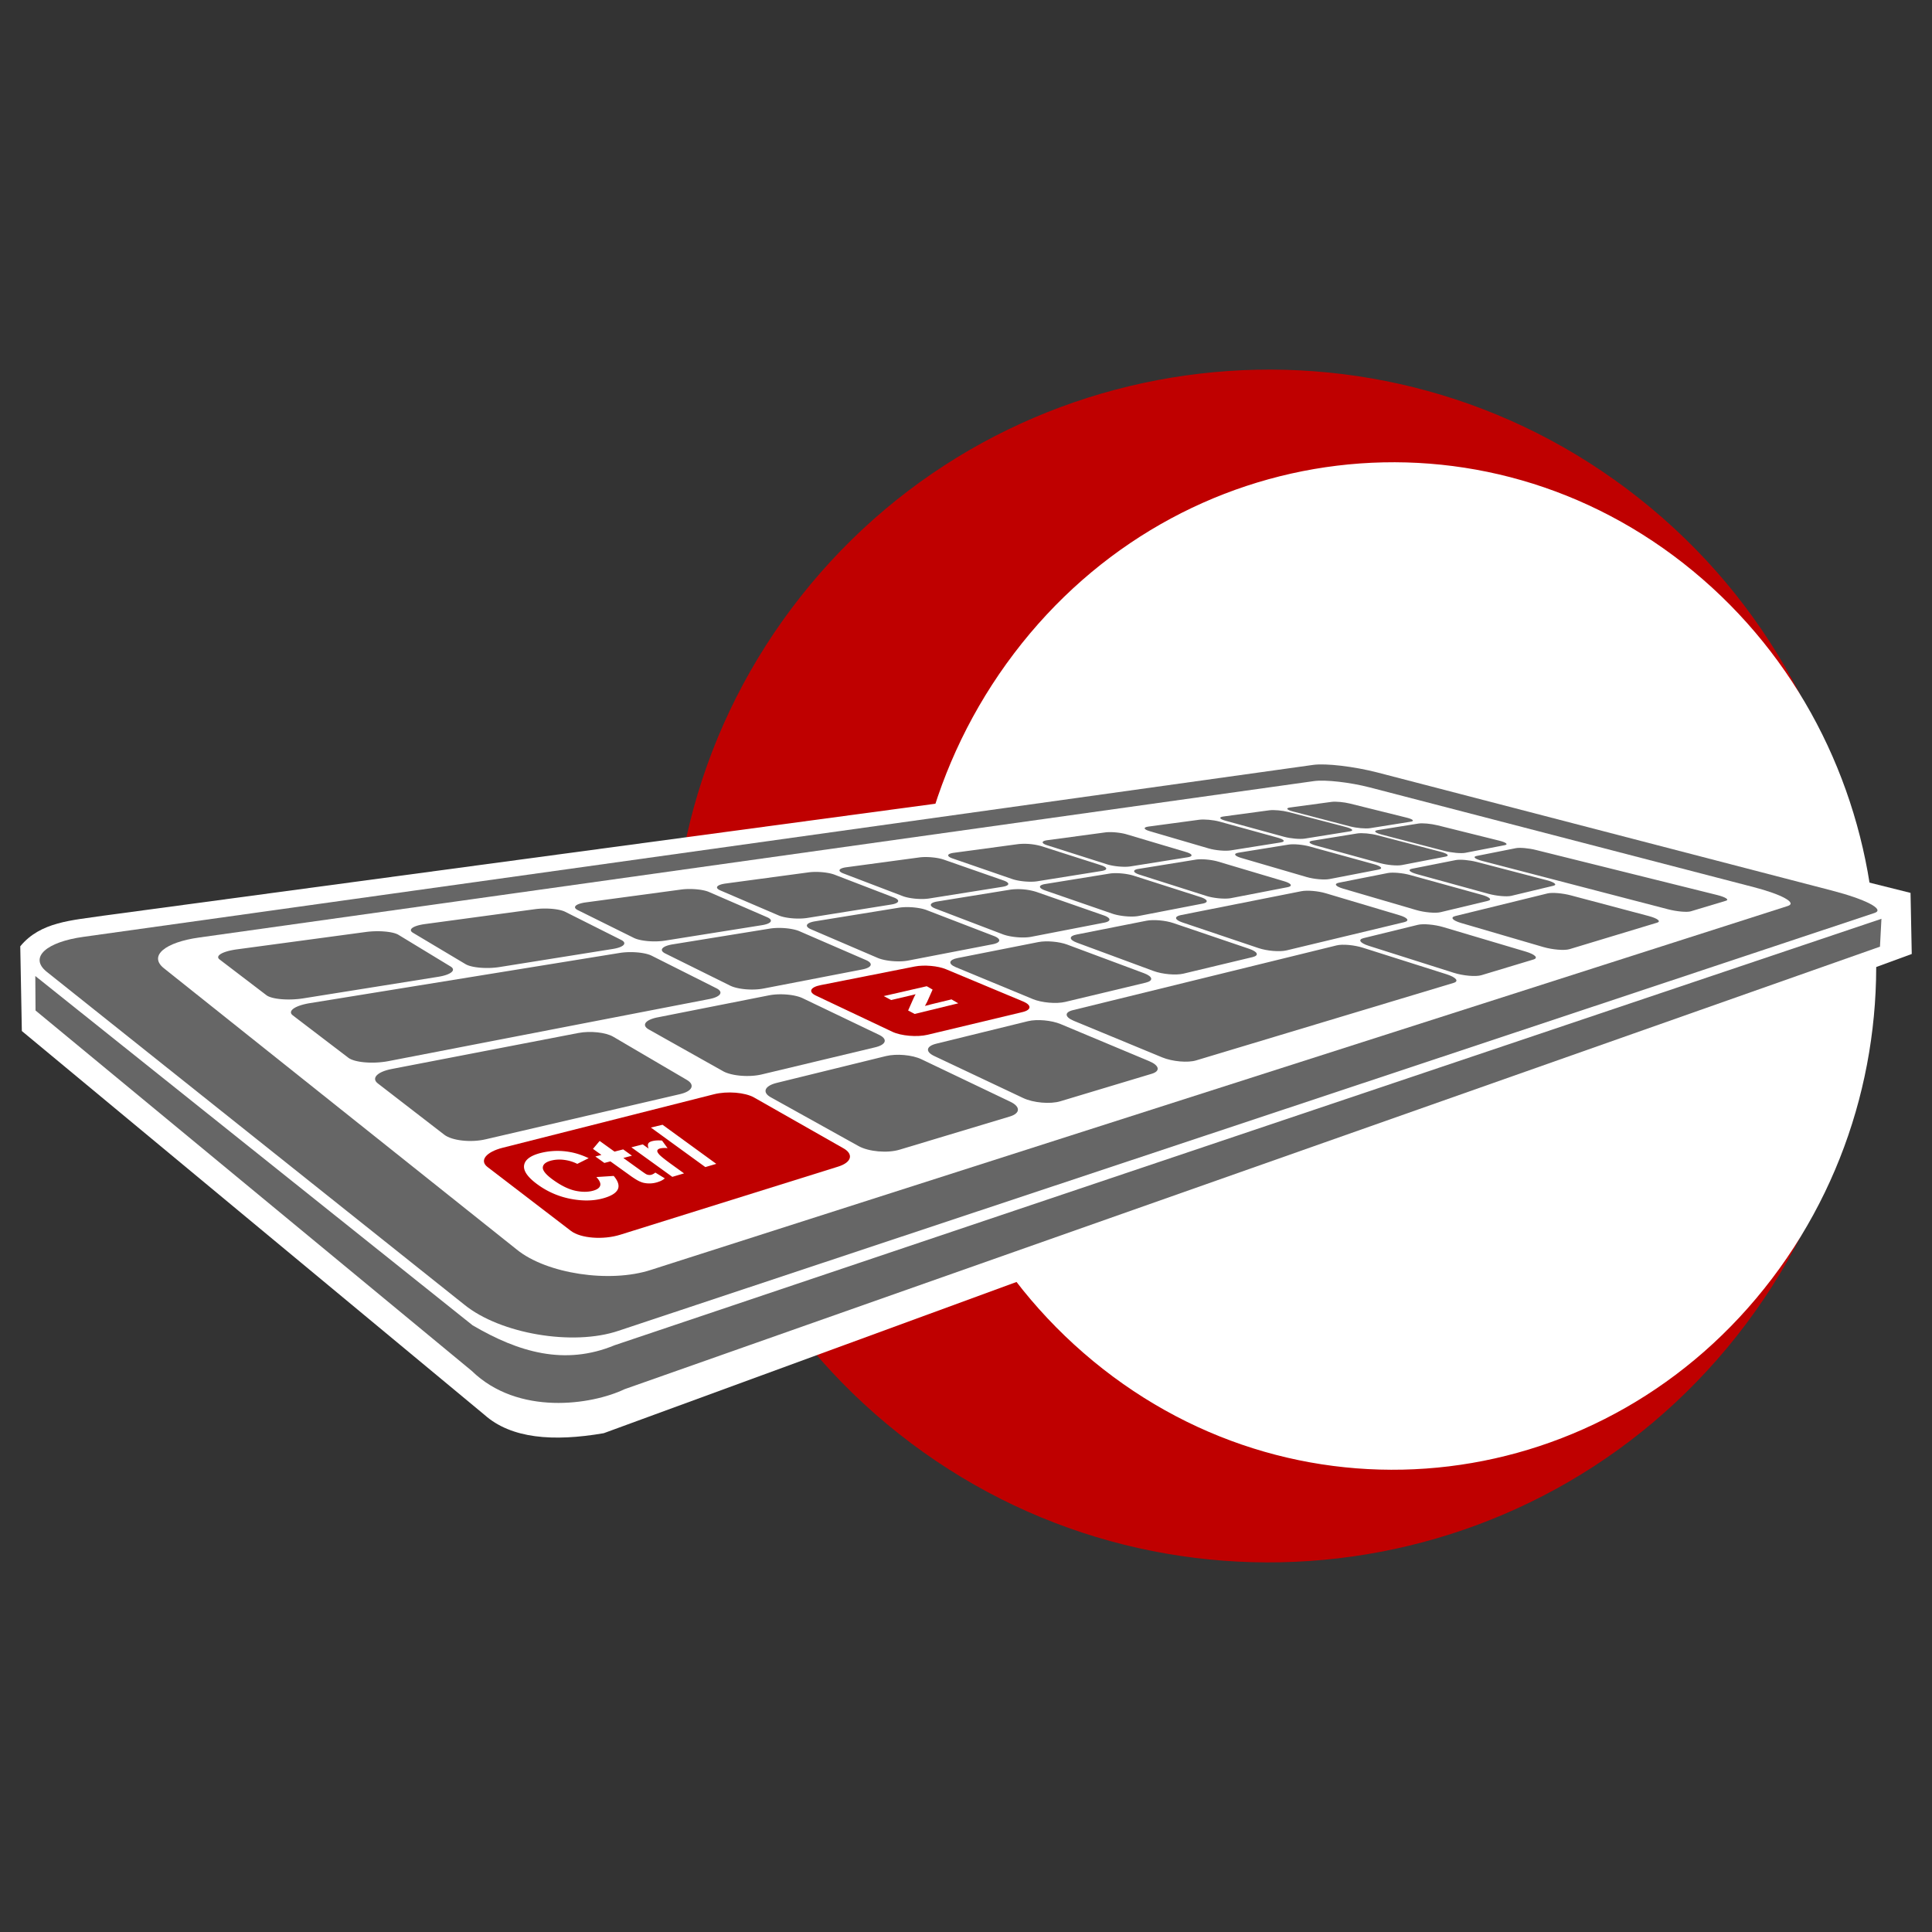
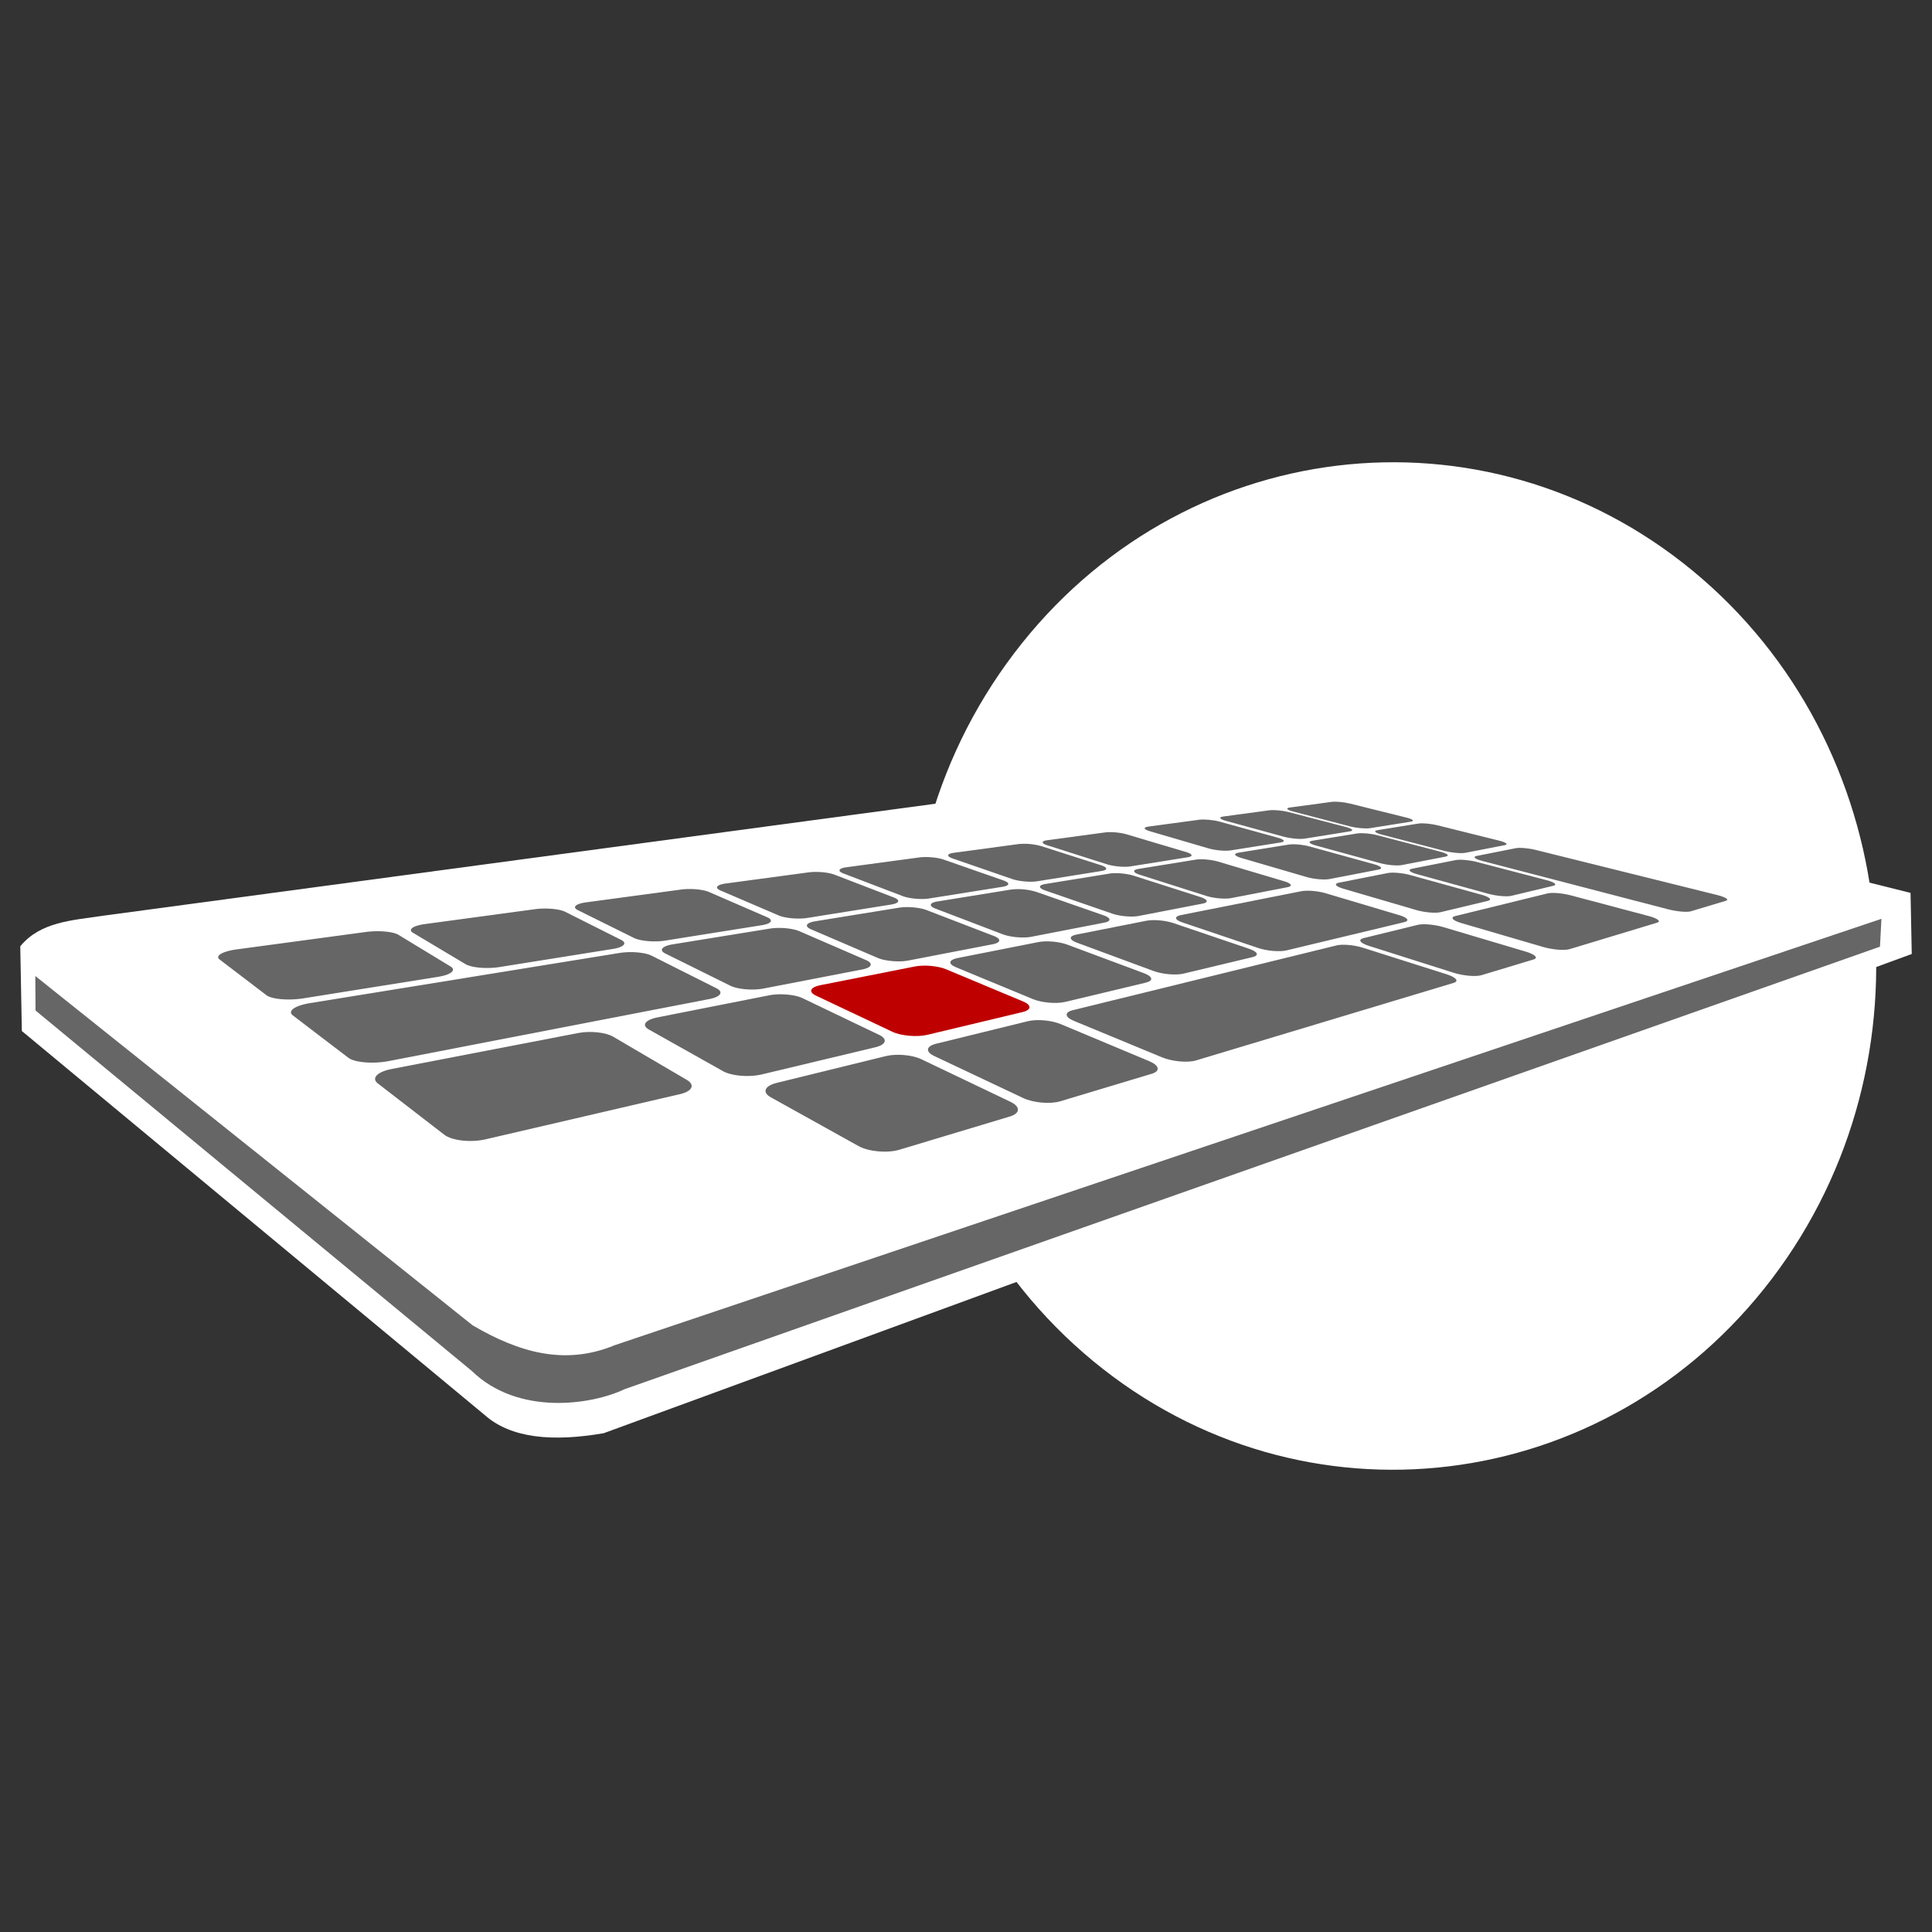
<svg xmlns="http://www.w3.org/2000/svg" stroke-width=".501" stroke-linejoin="bevel" fill-rule="evenodd" overflow="visible" width="150" height="150" viewBox="0 0 112.5 112.5">
  <rect x="0" y="0" width="112.5" height="112.5" fill="#333333" stroke="none" />
  <g stroke="none" fill="none" font-family="Times New Roman" font-size="16">
-     <path d="M46.649 34.703C58.543 19.666 80.4 17.116 95.436 29.011c15.036 11.894 17.586 33.751 5.692 48.787-11.894 15.036-33.751 17.586-48.787 5.692-15.037-11.894-17.587-33.751-5.692-48.787z" fill="#bf0000" />
    <path d="M59.046 38.05c9.636-12.7 27.345-14.854 39.527-4.808 12.182 10.047 14.248 28.509 4.612 41.209-9.636 12.7-27.345 14.854-39.527 4.808C51.475 69.212 49.409 50.75 59.046 38.05z" fill="#fff" />
    <path d="M1.272 60.036l26.943 22.353c1.549 1.376 3.98 1.575 6.94 1.066l76.166-27.904-.071-3.558-31.605-7.902c-1.016-.291-2.031-.355-3.046-.269L5.984 53.325c-1.764.269-3.626.34-4.804 1.778l.092 4.933z" fill="#fff" />
-     <path d="M2.716 56.583l24.324 19.39c2.08 1.69 6.318 2.424 8.984 1.516l73.134-24.329c.619-.209-.543-.799-2.472-1.299l-26.482-6.88c-1.356-.35-2.993-.543-3.733-.442L4.859 54.552c-2.141.296-3.189 1.185-2.143 2.031z" stroke-linejoin="miter" fill="#666" />
    <path d="M9.538 56.377l20.559 16.389c1.724 1.4 5.402 1.966 7.812 1.178l66.194-21.189c.561-.181-.372-.679-1.982-1.096l-22.357-5.807c-1.157-.299-2.583-.461-3.247-.37l-64.92 9.109c-1.959.272-2.962 1.056-2.059 1.786z" stroke-linejoin="miter" fill="#fff" />
    <path d="M12.786 55.869l2.724 2.078c.308.24 1.292.324 2.157.186l7.831-1.251c.769-.12 1.087-.394.738-.604l-3.038-1.846c-.316-.188-1.155-.262-1.894-.163l-7.51 1.012c-.823.111-1.289.374-1.008.588zM24.048 54.316l3.06 1.826c.349.209 1.247.285 1.972.17l6.601-1.054c.653-.104.861-.342.49-.527l-3.259-1.637c-.339-.169-1.112-.238-1.746-.154l-6.406.866c-.701.093-1.032.321-.712.51zM33.642 52.994l3.271 1.621c.371.185 1.194.257 1.812.157l5.642-.899c.558-.089.685-.298.301-.465l-3.386-1.469c-.353-.153-1.073-.215-1.622-.141l-5.526.745c-.602.078-.833.282-.492.451zM41.945 51.849l3.393 1.455c.384.166 1.144.232 1.676.147l4.875-.779c.485-.075.548-.262.158-.412l-3.453-1.328c-.364-.139-1.034-.199-1.513-.134l-4.816.648c-.523.069-.676.25-.32.403zM49.105 50.859l3.458 1.32c.389.15 1.096.213 1.56.137l4.259-.678c.425-.069.44-.235.046-.371l-3.478-1.213c-.365-.126-.994-.183-1.417-.126l-4.239.571c-.458.06-.549.223-.189.36zM55.461 49.985l3.479 1.201c.392.136 1.053.195 1.46.13l3.748-.599c.376-.059.35-.211-.039-.335l-3.473-1.111a3.63 3.63 0 0 0-1.335-.12l-3.753.506c-.408.054-.451.201-.087.328zM60.986 49.222l3.472 1.106c.392.124 1.012.179 1.371.122l3.333-.532c.334-.053.283-.192-.106-.307l-3.45-1.027c-.363-.108-.924-.158-1.259-.112l-3.358.452c-.363.048-.37.182-.003.298zM17.049 59.124l3.229 2.464c.369.285 1.442.375 2.352.199l18.676-3.613c.668-.13.84-.413.41-.628l-3.765-1.893c-.389-.196-1.221-.267-1.87-.163l-18.032 2.922c-.868.141-1.329.457-1 .712zM38.74 55.522l3.776 1.871c.431.215 1.315.293 1.949.168l5.747-1.11c.566-.11.651-.357.21-.548l-3.87-1.678c-.404-.174-1.171-.242-1.728-.152l-5.652.916c-.619.101-.824.34-.432.533zM47.225 54.113l3.875 1.663c.44.19 1.256.26 1.793.155l4.914-.948c.486-.097.504-.314.061-.483l-3.912-1.506c-.406-.155-1.117-.218-1.605-.14l-4.877.791c-.533.085-.653.294-.249.468zM54.474 52.909l3.912 1.493c.444.17 1.197.236 1.661.148l4.255-.825c.424-.083.396-.277-.05-.429l-3.905-1.361a3.579 3.579 0 0 0-1.499-.133l-4.26.69c-.463.074-.521.261-.114.417zM60.859 51.851l3.905 1.349c.442.153 1.142.215 1.545.136l3.717-.719c.371-.07.305-.245-.133-.385l-3.876-1.24c-.406-.128-1.03-.185-1.404-.124l-3.747.607c-.406.066-.416.232-.007.376zM66.364 50.935l3.872 1.232c.44.141 1.095.198 1.45.13l3.28-.635c.329-.063.234-.221-.196-.349l-3.824-1.138c-.402-.12-.99-.173-1.324-.118l-3.328.539c-.363.058-.334.209.07.339zM37.78 59.946l4.321 2.428c.496.279 1.521.364 2.254.19l6.612-1.581c.644-.155.731-.48.223-.724l-4.447-2.131c-.46-.221-1.329-.294-1.964-.17l-6.484 1.282c-.714.14-.959.455-.515.706z" fill="#666" />
    <path d="M47.507 57.972l4.455 2.108c.51.242 1.441.32 2.049.175l5.523-1.321c.543-.128.548-.409.035-.622l-4.49-1.876c-.465-.194-1.265-.264-1.807-.158l-5.485 1.085c-.603.12-.737.391-.28.609z" fill="#bf0000" />
    <path d="M55.656 56.319l4.49 1.859c.514.212 1.365.285 1.881.163l4.691-1.122c.463-.112.408-.357-.098-.547l-4.477-1.669c-.464-.173-1.205-.238-1.675-.147l-4.708.931c-.514.101-.571.34-.104.532zM62.705 54.89l4.47 1.653c.51.187 1.295.257 1.736.152l4.025-.963c.4-.096.304-.313-.196-.483l-4.418-1.5c-.464-.156-1.155-.215-1.56-.136l-4.081.807c-.443.086-.441.298.024.47zM68.852 53.714l4.424 1.491c.503.171 1.248.232 1.648.134l6.843-1.642c.334-.081.201-.262-.286-.406l-4.285-1.277c-.452-.133-1.082-.186-1.424-.118l-7.006 1.389c-.407.082-.377.274.086.429zM21.998 63.085l3.87 2.988c.447.347 1.548.472 2.417.267L39.6 63.711c.725-.17.884-.544.392-.83l-4.278-2.509c-.434-.258-1.34-.356-2.039-.221l-10.871 2.097c-.824.158-1.2.53-.806.837zM44.881 63.894l5.113 2.842c.591.328 1.682.424 2.391.209l6.416-1.931c.624-.188.626-.576.031-.86l-5.178-2.474c-.534-.256-1.451-.336-2.072-.184l-6.353 1.56c-.699.17-.871.545-.348.838zM54.399 61.491l5.178 2.446c.594.282 1.581.367 2.169.189l5.319-1.6c.522-.156.442-.488-.145-.734l-5.158-2.159c-.535-.224-1.378-.297-1.904-.17l-5.339 1.311c-.587.144-.656.463-.12.717zM79.702 55.075l4.937 1.567c.562.179 1.299.243 1.628.142l3.028-.913c.301-.092.089-.297-.454-.46l-4.809-1.429c-.504-.148-1.159-.206-1.473-.129l-3.157.773c-.344.084-.219.284.3.449zM62.523 59.441l5.15 2.13c.59.244 1.491.324 1.981.175l14.991-4.513c.331-.101.14-.325-.411-.502l-4.865-1.543c-.509-.161-1.188-.223-1.533-.139l-15.361 3.772c-.497.121-.487.398.048.62zM66.947 48.399l3.438 1.006c.388.113.965.163 1.28.113l2.911-.463c.292-.047.212-.172-.17-.276l-3.402-.94c-.356-.096-.884-.145-1.179-.105l-2.95.397c-.321.043-.29.162.072.268zM71.364 47.792l3.397.931c.383.106.929.153 1.211.11l2.618-.42c.264-.041.165-.156-.21-.254l-3.35-.874c-.355-.092-.855-.137-1.123-.101l-2.666.36c-.286.038-.236.149.123.248zM75.279 47.25l3.346.873c.377.096.895.142 1.151.102l2.371-.378c.24-.039.129-.145-.241-.236l-3.296-.819c-.349-.086-.826-.131-1.071-.099l-2.424.328c-.259.035-.191.138.164.229zM72.268 49.955l3.808 1.112c.428.126 1.037.18 1.344.12l2.847-.55c.285-.056.167-.196-.256-.313l-3.746-1.033c-.394-.109-.944-.158-1.235-.11l-2.909.47c-.313.051-.253.186.147.304zM76.617 49.233l3.741 1.026c.42.116.995.167 1.269.114l2.545-.492c.256-.05.121-.177-.293-.285l-3.673-.96c-.388-.101-.907-.147-1.172-.105l-2.612.424c-.283.044-.2.168.195.278zM80.45 48.596l3.669.955c.413.106.957.155 1.203.109l2.296-.446c.23-.044.081-.163-.322-.263l-3.598-.896c-.379-.092-.874-.139-1.114-.098l-2.367.382c-.254.042-.156.156.233.257zM78.209 51.745l4.251 1.244c.482.142 1.124.198 1.421.128l2.756-.66c.272-.065.105-.226-.363-.354l-4.162-1.151c-.438-.12-1.015-.171-1.302-.115l-2.843.562c-.309.061-.206.215.242.346zM85.077 53.745l4.785 1.399c.541.158 1.234.214 1.53.126l5.102-1.543c.248-.077.025-.248-.489-.386l-4.551-1.208c-.477-.124-1.071-.174-1.335-.111l-5.376 1.319c-.312.076-.169.256.334.404zM82.51 50.902l4.158 1.143c.469.129 1.074.183 1.339.119l2.445-.586c.246-.059.066-.204-.391-.325l-4.064-1.061c-.426-.11-.973-.16-1.228-.11l-2.545.504c-.275.054-.149.196.286.316zM86.304 50.13l10.827 2.818c.506.131 1.107.185 1.327.117l2.047-.616c.205-.062-.034-.212-.525-.335l-10.543-2.62c-.417-.105-.935-.151-1.166-.106l-2.286.454c-.246.048-.107.176.319.288z" fill="#666" />
-     <path d="M28.387 67.954l4.856 3.719c.566.436 1.883.538 2.884.222l12.681-3.964c.79-.247.906-.728.302-1.068l-5.198-2.955c-.53-.299-1.562-.384-2.335-.19l-12.308 3.116c-.956.242-1.374.74-.882 1.12z" fill="#bf0000" />
    <g fill-rule="nonzero" stroke-linejoin="round" stroke-linecap="round" stroke-width=".202" fill="#fff" stroke-miterlimit="79.84">
-       <path d="M34.727 68.539l1.009-.065c.256.302.338.559.242.772-.096.213-.36.385-.803.516-.549.163-1.175.187-1.878.06a4.776 4.776 0 0 1-1.936-.808c-.616-.435-.898-.827-.842-1.164.055-.338.404-.579 1.023-.727a4.052 4.052 0 0 1 1.669-.036c.341.061.696.179 1.067.354l-.663.331a2.346 2.346 0 0 0-.747-.23 2.018 2.018 0 0 0-.752.033c-.324.081-.496.215-.508.404-.013.189.198.44.632.747.46.327.886.531 1.275.613.389.082.736.078 1.04-.01.224-.064.355-.161.394-.292.04-.13-.035-.296-.222-.498zM36.289 66.929l.51.367-.502.132.979.704c.198.143.318.224.36.245.042.021.09.034.145.04a.387.387 0 0 0 .153-.012.708.708 0 0 0 .226-.126l.551.336c-.1.094-.253.172-.464.234a1.547 1.547 0 0 1-.791.021 1.527 1.527 0 0 1-.356-.151 5.509 5.509 0 0 1-.482-.322l-1.075-.771-.351.092-.525-.376.354-.091-.492-.353.389-.461.864.621.507-.129zM39.832 68.326l-.683.202-2.384-1.72.665-.17.336.244c-.047-.144-.05-.245-.012-.304.039-.059.115-.103.227-.131.158-.04.348-.051.569-.032l.324.443a1.265 1.265 0 0 0-.422.012c-.097.025-.155.064-.174.117-.02.052.013.129.1.23.087.102.331.297.73.586l.724.523zM41.072 67.959l-3.171-2.302.679-.162 3.129 2.276-.637.188z" />
+       <path d="M34.727 68.539l1.009-.065c.256.302.338.559.242.772-.096.213-.36.385-.803.516-.549.163-1.175.187-1.878.06a4.776 4.776 0 0 1-1.936-.808c-.616-.435-.898-.827-.842-1.164.055-.338.404-.579 1.023-.727a4.052 4.052 0 0 1 1.669-.036c.341.061.696.179 1.067.354l-.663.331a2.346 2.346 0 0 0-.747-.23 2.018 2.018 0 0 0-.752.033c-.324.081-.496.215-.508.404-.013.189.198.44.632.747.46.327.886.531 1.275.613.389.082.736.078 1.04-.01.224-.064.355-.161.394-.292.04-.13-.035-.296-.222-.498zM36.289 66.929l.51.367-.502.132.979.704c.198.143.318.224.36.245.042.021.09.034.145.04a.387.387 0 0 0 .153-.012.708.708 0 0 0 .226-.126l.551.336c-.1.094-.253.172-.464.234a1.547 1.547 0 0 1-.791.021 1.527 1.527 0 0 1-.356-.151 5.509 5.509 0 0 1-.482-.322l-1.075-.771-.351.092-.525-.376.354-.091-.492-.353.389-.461.864.621.507-.129zM39.832 68.326l-.683.202-2.384-1.72.665-.17.336.244c-.047-.144-.05-.245-.012-.304.039-.059.115-.103.227-.131.158-.04.348-.051.569-.032l.324.443c-.097.025-.155.064-.174.117-.02.052.013.129.1.23.087.102.331.297.73.586l.724.523zM41.072 67.959l-3.171-2.302.679-.162 3.129 2.276-.637.188z" />
    </g>
-     <path d="M53.261 59.042l-.381-.201.309-.698c.052-.116.094-.199.127-.25-.088.023-.207.053-.356.088l-1.067.251-.434-.231 2.505-.574.341.197-.318.713-.128.239c.205-.055.332-.089.382-.101l1.165-.281.393.229-2.538.619z" fill-rule="nonzero" stroke-linejoin="round" stroke-linecap="round" stroke-width=".202" fill="#fff" stroke-miterlimit="79.84" />
    <path d="M2.056 56.833l25.461 20.338c2.67 1.566 5.361 2.369 8.279 1.159l73.76-24.828-.085 1.622-73.104 25.769c-1.901.91-6.194 1.566-8.899-1.068L2.069 58.841l-.013-2.008z" fill="#666" />
  </g>
</svg>